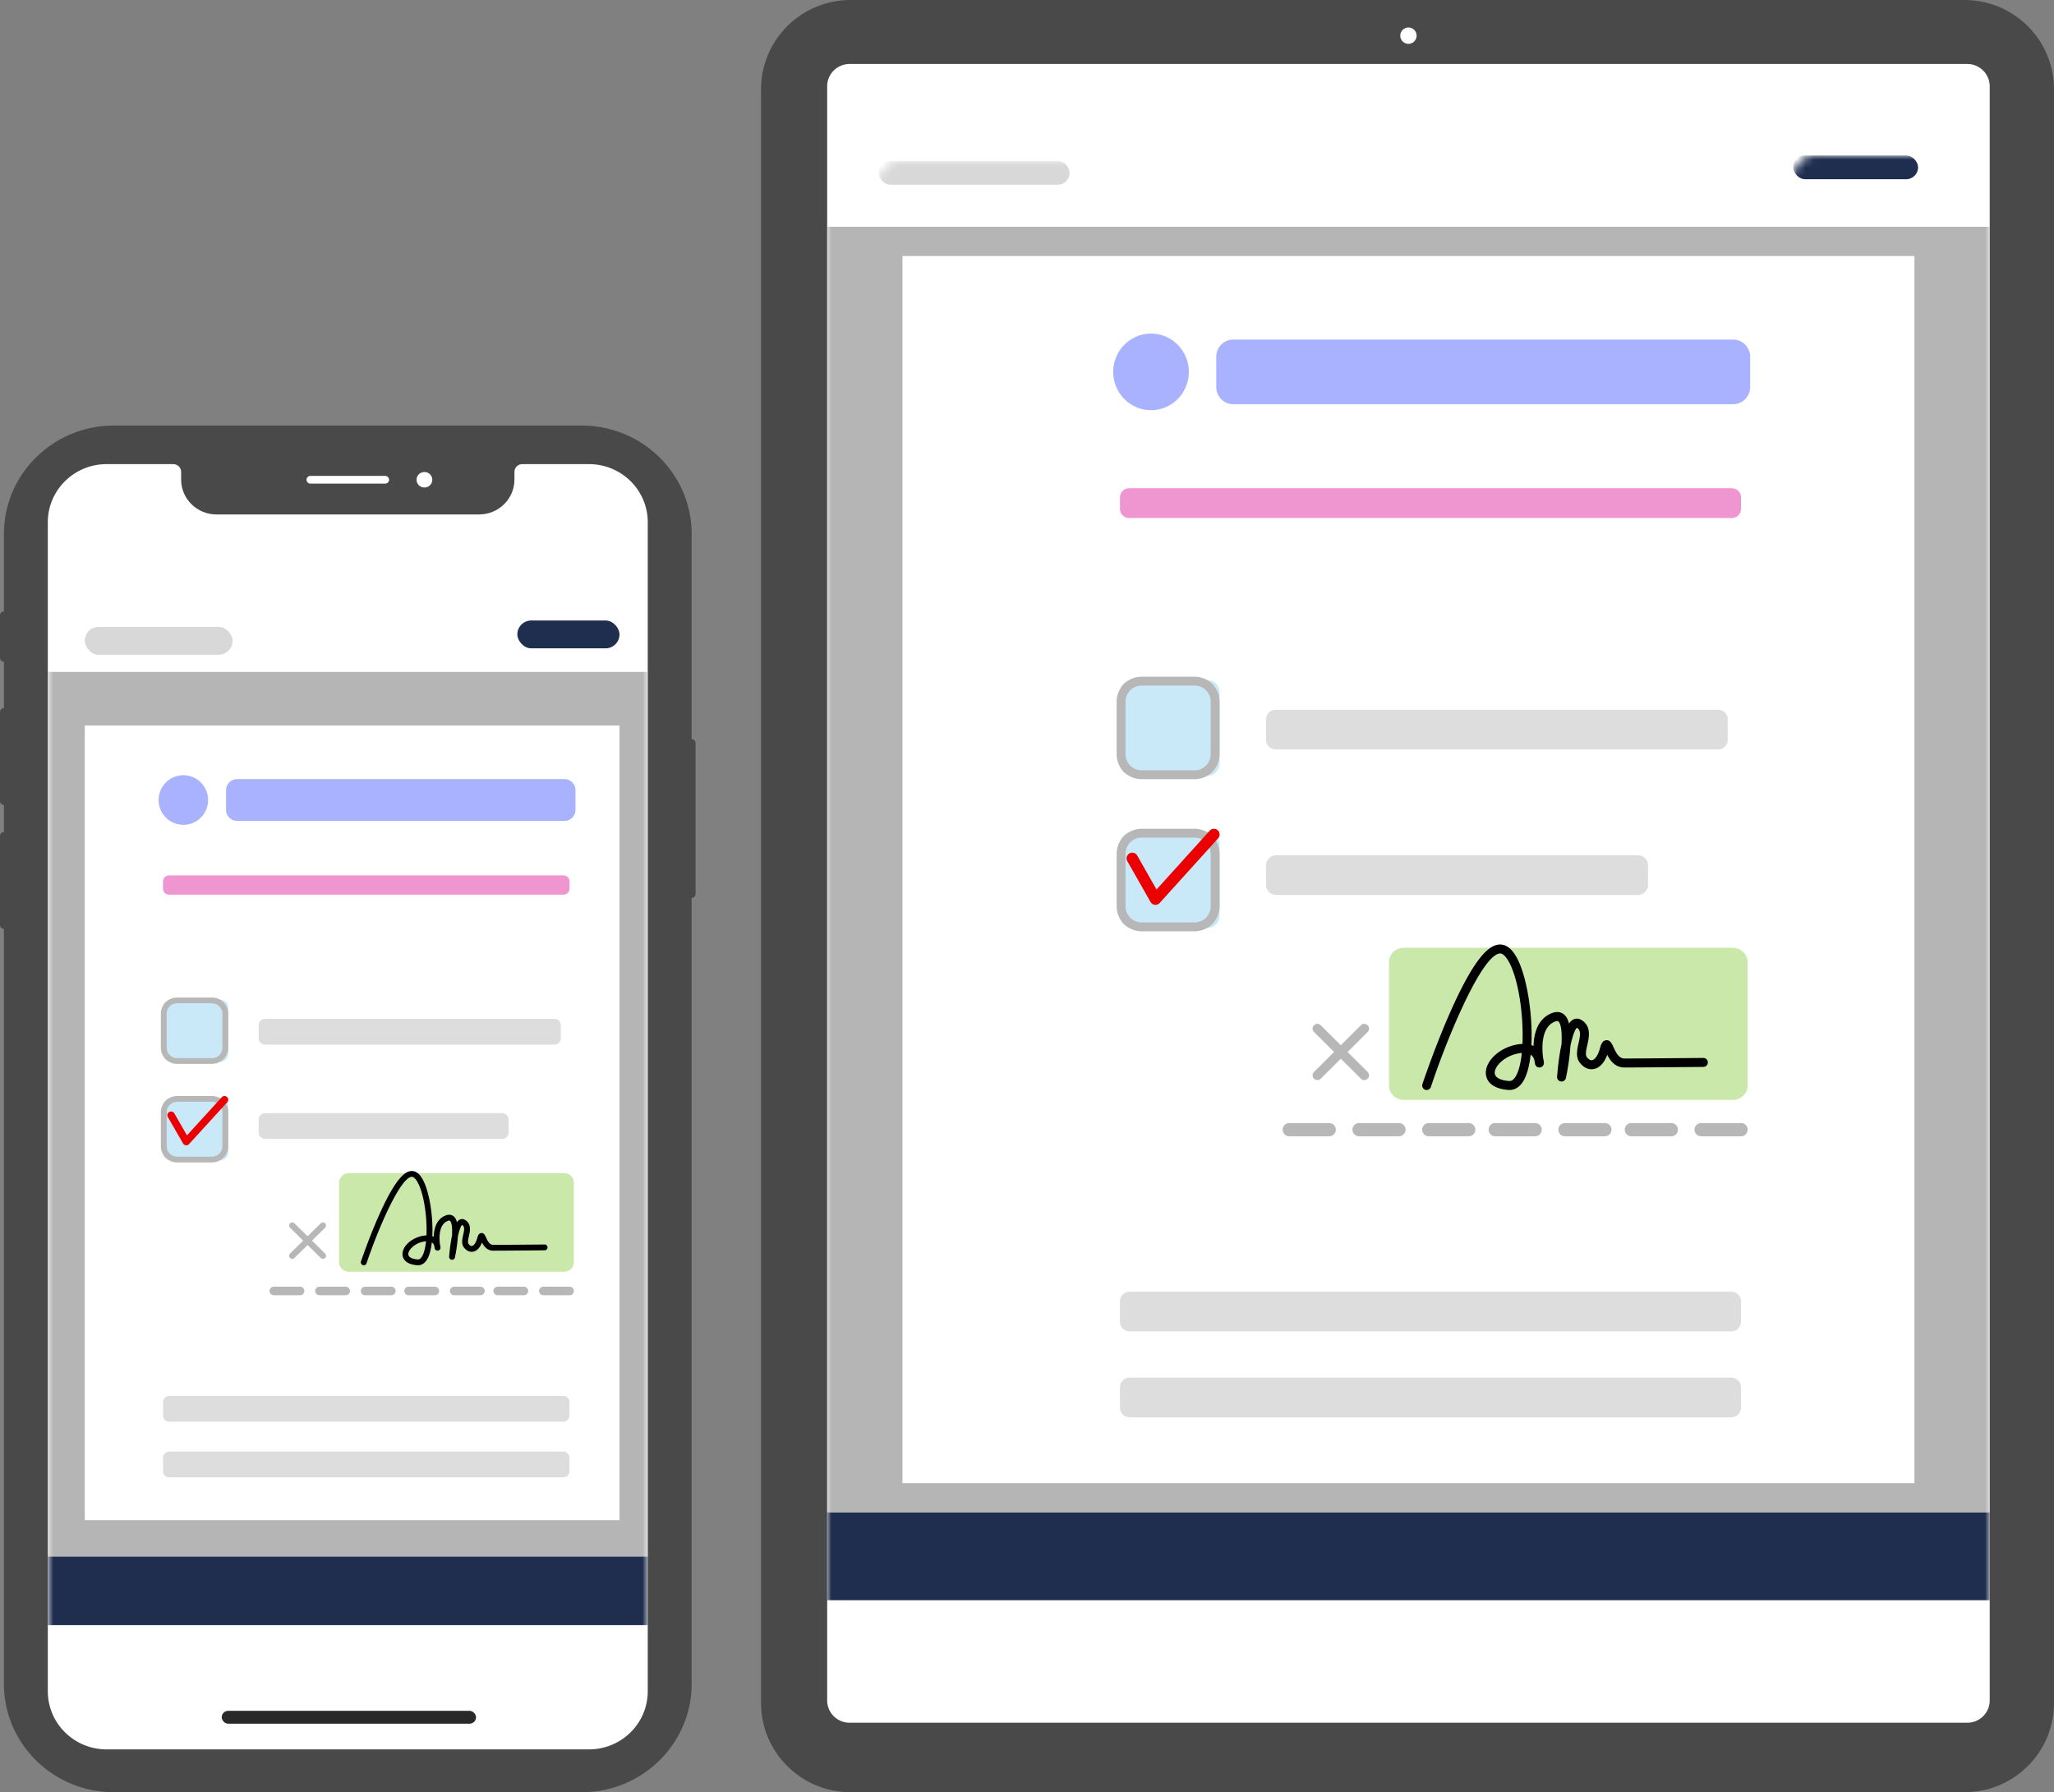
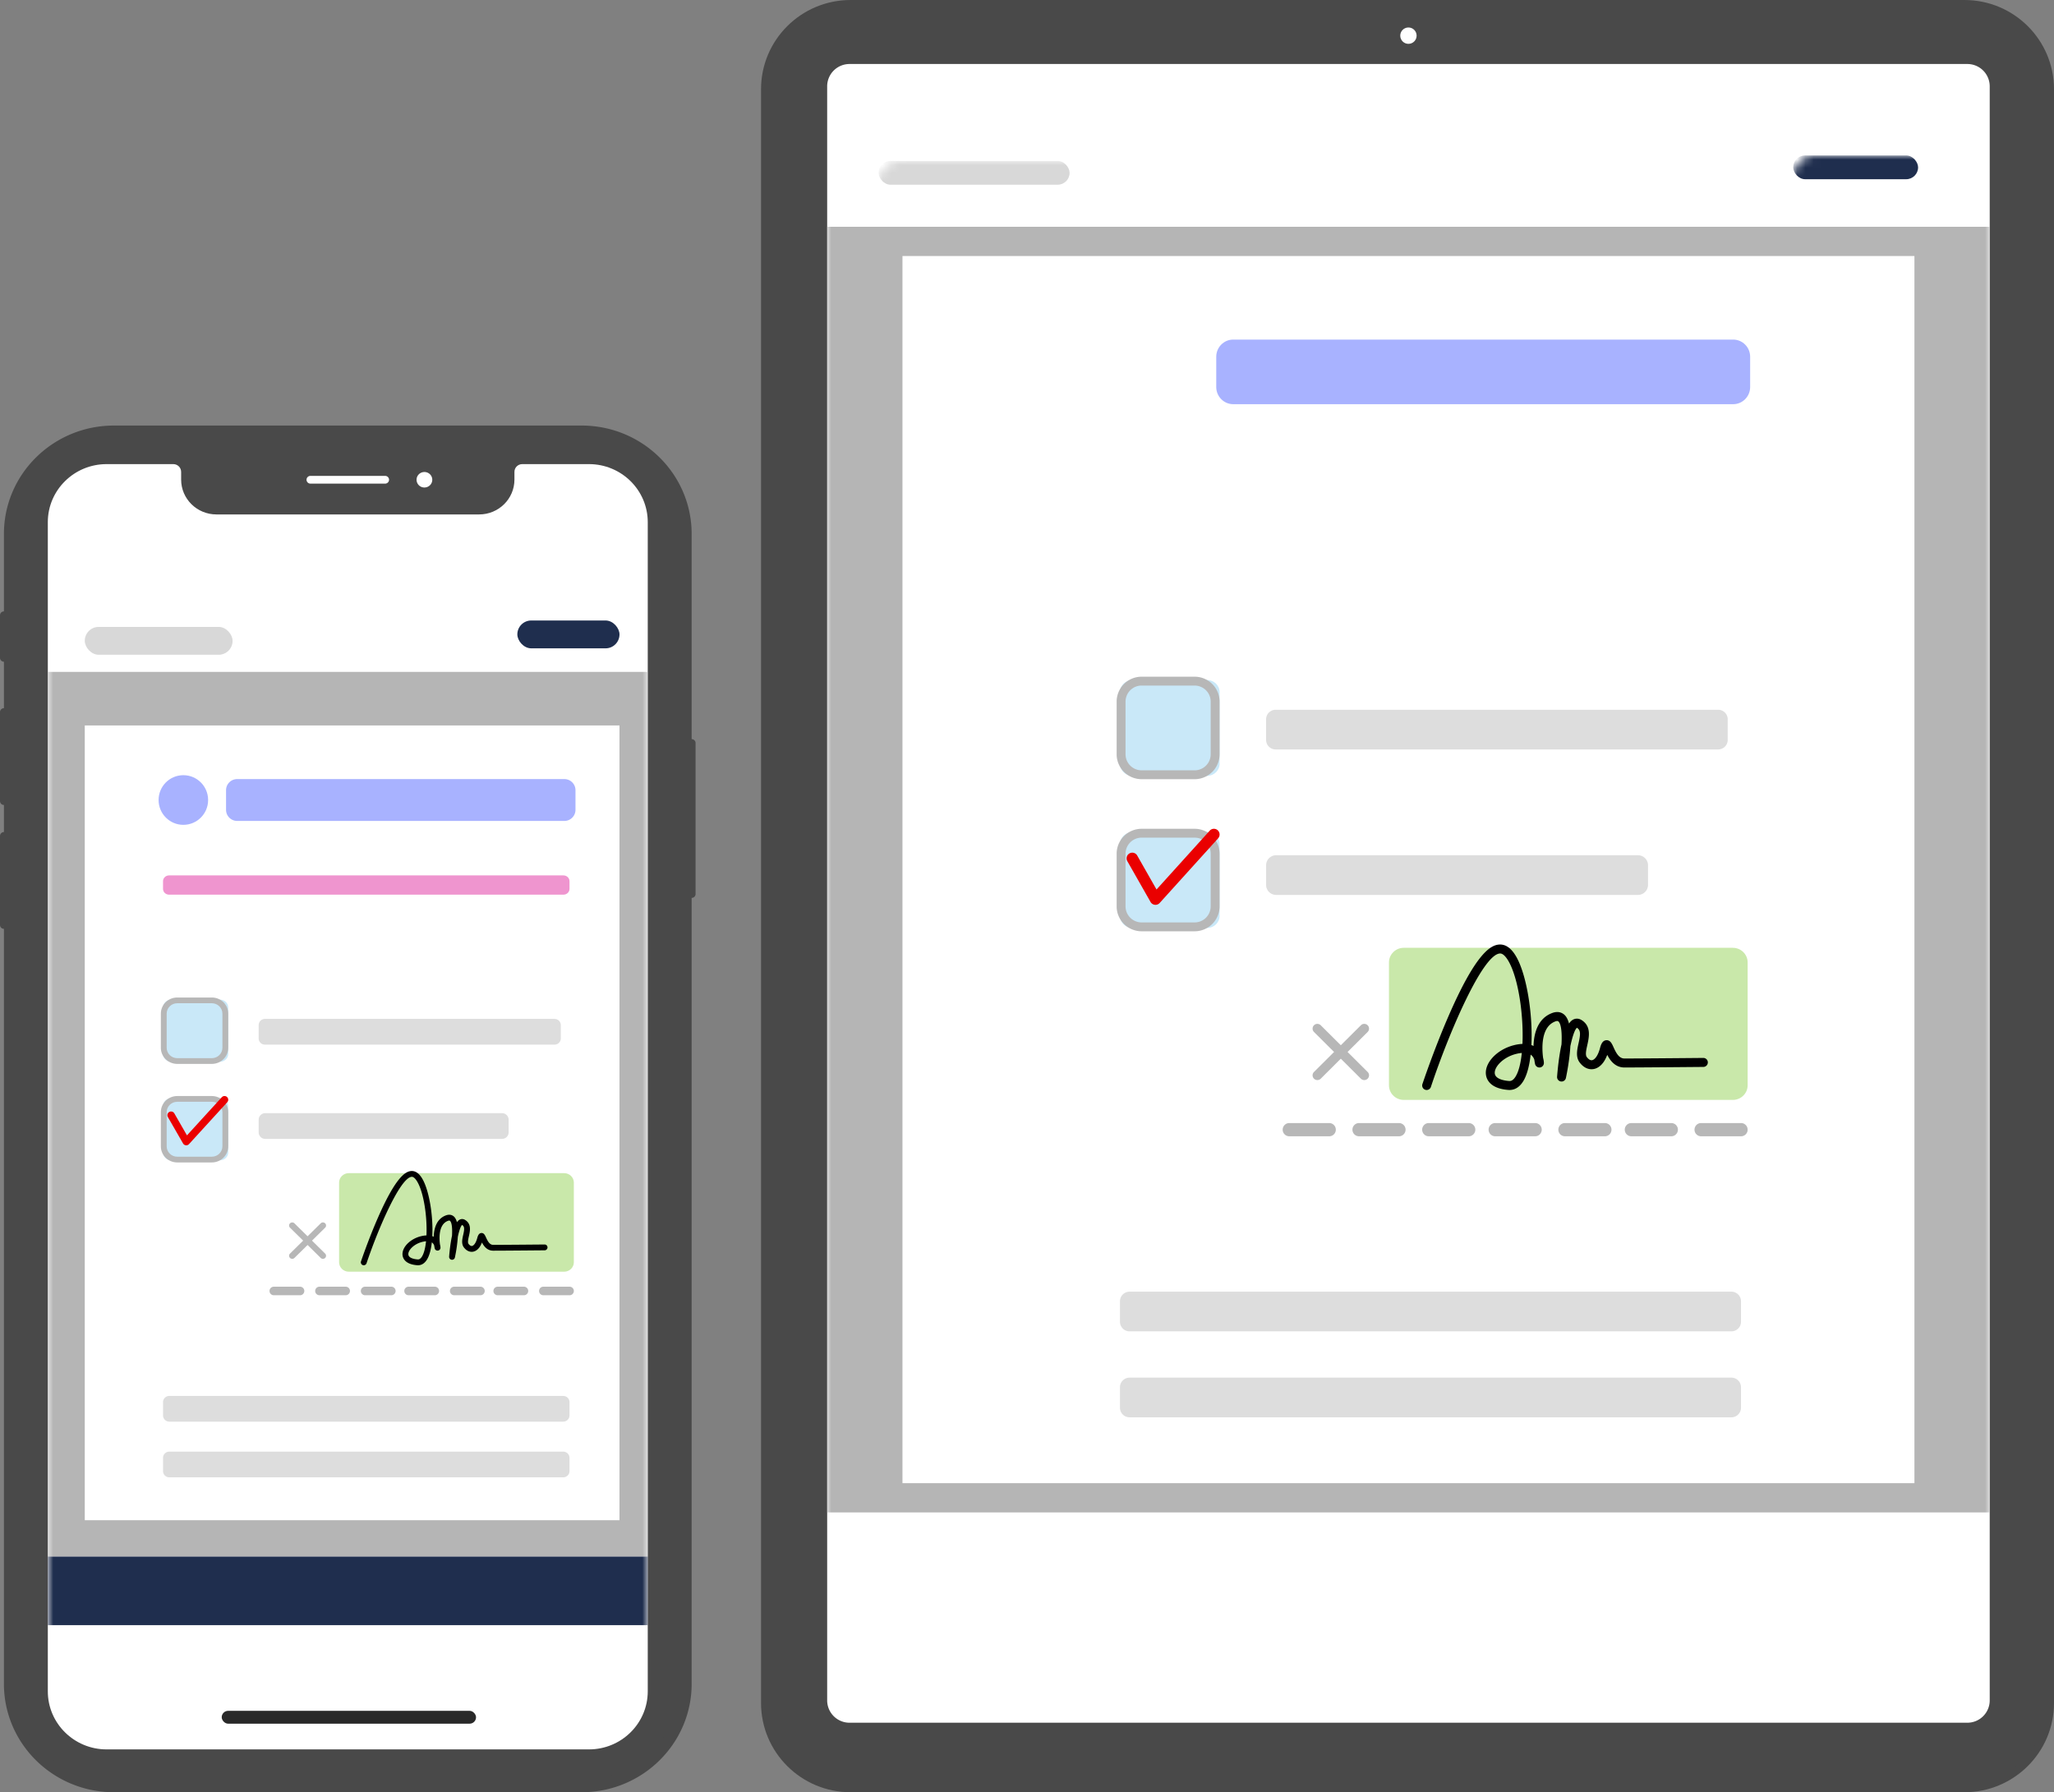
<svg xmlns="http://www.w3.org/2000/svg" xmlns:xlink="http://www.w3.org/1999/xlink" width="251" height="219" viewBox="0 0 251 219">
  <rect x="0" y="0" width="251" height="219" fill="#808080" stroke="none" />
  <defs>
    <path id="a" d="M2.737 0h136.592a2.731 2.731 0 0 1 2.736 2.726V199.96a2.731 2.731 0 0 1-2.736 2.726H2.737A2.731 2.731 0 0 1 0 199.96V2.726A2.731 2.731 0 0 1 2.737 0z" />
    <path id="c" d="M22.135 5.658v.946c0 2.351 1.931 4.257 4.313 4.257h32.104c2.382 0 4.313-1.906 4.313-4.257v-.946c0-.523.429-.946.958-.946h8.146c3.97 0 7.187 3.176 7.187 7.095V154.67c0 3.919-3.218 7.096-7.187 7.096H13.03c-3.97 0-7.187-3.177-7.187-7.096V11.807c0-3.919 3.218-7.095 7.187-7.095h8.146c.53 0 .958.423.958.946z" />
  </defs>
  <g fill="none" fill-rule="evenodd">
    <g transform="translate(93)">
      <path fill="#494949" d="M10.948 0h136.104C153.098 0 158 4.88 158 10.9v197.2c0 6.02-4.902 10.9-10.948 10.9H10.948C4.902 219 0 214.12 0 208.1V10.9C0 4.88 4.902 0 10.948 0z" />
      <path fill="#494949" d="M147.052 218.106H10.948a10.04 10.04 0 0 1-7.107-2.93A9.954 9.954 0 0 1 .898 208.1V10.9A9.954 9.954 0 0 1 3.84 3.825 10.04 10.04 0 0 1 10.948.894h136.104a10.04 10.04 0 0 1 7.107 2.93 9.954 9.954 0 0 1 2.943 7.076v197.2a9.954 9.954 0 0 1-2.943 7.075 10.04 10.04 0 0 1-7.107 2.931z" />
      <ellipse cx="79.112" cy="4.358" fill="#FFF" rx="1" ry="1" />
      <g transform="translate(8.08 7.821)">
        <mask id="b" fill="#fff">
          <use xlink:href="#a" />
        </mask>
        <use fill="#FFF" xlink:href="#a" />
        <path fill="#B5B5B5" d="M0 19.889h142.065v157.099H0z" mask="url(#b)" transform="matrix(1 0 0 -1 0 196.877)" />
        <g mask="url(#b)">
          <path fill="#FFF" d="M9.202 23.464h123.662v149.948H9.202z" />
          <g fill-rule="nonzero">
            <path fill="#94D3F2" d="M46.423 105.573h-9.11c-.844 0-1.533-.663-1.533-1.475v-8.767c0-.811.69-1.475 1.532-1.475h9.111c.843 0 1.532.664 1.532 1.475v8.767c0 .812-.69 1.475-1.532 1.475zM46.423 86.988h-9.11c-.844 0-1.533-.663-1.533-1.474v-8.768c0-.811.69-1.474 1.532-1.474h9.111c.843 0 1.532.663 1.532 1.474v8.768c0 .81-.69 1.474-1.532 1.474z" opacity=".5" />
            <path fill="#94D357" d="M110.679 126.582H70.457c-.992 0-1.804-.802-1.804-1.782v-15.021c0-.98.812-1.782 1.804-1.782h40.222c.992 0 1.804.802 1.804 1.782v15.02c0 .981-.812 1.783-1.804 1.783z" opacity=".5" />
            <g fill="#A8B2FF" transform="translate(34.787 32.85)">
-               <ellipse cx="4.788" cy="4.771" rx="4.623" ry="4.682" />
              <path d="M75.933 8.718H14.828c-1.138 0-2.069-.943-2.069-2.096V2.92c0-1.152.931-2.095 2.07-2.095h61.104c1.138 0 2.069.943 2.069 2.095v3.703c0 1.153-.931 2.096-2.07 2.096z" />
            </g>
-             <path fill="#EF95CF" d="M110.54 55.475H36.912c-.624 0-1.131-.49-1.131-1.093v-1.45c0-.604.507-1.093 1.131-1.093h73.63c.624 0 1.13.49 1.13 1.093v1.45c0 .603-.505 1.093-1.13 1.093z" />
            <path fill="#B7B7B7" d="M111.679 131.026h-4.884a.806.806 0 0 1-.805-.808c0-.446.36-.808.805-.808h4.884c.444 0 .804.362.804.808 0 .446-.36.808-.804.808zM103.156 131.026h-4.884a.806.806 0 0 1-.805-.808c0-.446.36-.808.805-.808h4.884c.444 0 .805.362.805.808 0 .446-.36.808-.805.808zM95.04 131.026h-4.885a.806.806 0 0 1-.804-.808c0-.446.36-.808.804-.808h4.884c.445 0 .805.362.805.808 0 .446-.36.808-.805.808zM86.517 131.026h-4.884a.806.806 0 0 1-.805-.808c0-.446.36-.808.805-.808h4.884c.444 0 .804.362.804.808 0 .446-.36.808-.804.808zM78.4 131.026h-4.884a.806.806 0 0 1-.805-.808c0-.446.36-.808.805-.808H78.4c.444 0 .805.362.805.808 0 .446-.36.808-.805.808zM69.877 131.026h-4.884a.806.806 0 0 1-.804-.808c0-.446.36-.808.804-.808h4.884c.445 0 .805.362.805.808 0 .446-.36.808-.805.808zM61.355 131.026H56.47a.806.806 0 0 1-.805-.808c0-.446.36-.808.805-.808h4.884c.444 0 .804.362.804.808 0 .446-.36.808-.804.808zM63.594 120.724l2.453-2.443a.58.58 0 0 0 0-.821.585.585 0 0 0-.825 0l-2.454 2.442-2.453-2.442a.585.585 0 0 0-.825 0 .58.58 0 0 0 0 .821l2.453 2.443-2.453 2.442a.58.58 0 0 0 0 .822.585.585 0 0 0 .825 0l2.453-2.443 2.454 2.443a.585.585 0 0 0 .825 0 .58.58 0 0 0 0-.822l-2.453-2.442z" />
            <path fill="#DDD" d="M110.493 165.367H36.959a1.176 1.176 0 0 1-1.179-1.173v-2.502c0-.648.528-1.173 1.179-1.173h73.534c.65 0 1.179.525 1.179 1.173v2.502c0 .648-.529 1.173-1.18 1.173zM110.493 154.863H36.959a1.176 1.176 0 0 1-1.179-1.173v-2.502c0-.648.528-1.173 1.179-1.173h73.534c.65 0 1.179.525 1.179 1.173v2.502c0 .648-.529 1.173-1.18 1.173zM108.88 83.756H54.805a1.167 1.167 0 0 1-1.168-1.166v-2.516c0-.644.523-1.166 1.168-1.166h54.075c.645 0 1.168.522 1.168 1.166v2.516c0 .644-.523 1.166-1.168 1.166zM99.076 101.533H54.87c-.68 0-1.232-.549-1.232-1.226V97.91c0-.677.551-1.225 1.232-1.225h44.207c.68 0 1.232.548 1.232 1.225v2.397c0 .677-.551 1.226-1.232 1.226z" />
            <path fill="#B7B7B7" d="M44.9 87.392h-6.47a3.052 3.052 0 0 1-3.056-3.041v-6.442a3.052 3.052 0 0 1 3.055-3.041H44.9a3.052 3.052 0 0 1 3.055 3.041v6.442a3.052 3.052 0 0 1-3.055 3.041zM38.43 75.95a1.965 1.965 0 0 0-1.968 1.959v6.441c0 1.08.883 1.959 1.967 1.959H44.9a1.965 1.965 0 0 0 1.967-1.959V77.91c0-1.08-.882-1.959-1.967-1.959h-6.47zM44.9 105.977h-6.47a3.052 3.052 0 0 1-3.056-3.041v-6.442a3.052 3.052 0 0 1 3.055-3.042H44.9a3.052 3.052 0 0 1 3.055 3.042v6.442a3.052 3.052 0 0 1-3.055 3.041zm-6.47-11.442a1.965 1.965 0 0 0-1.968 1.958v6.442c0 1.08.883 1.958 1.967 1.958H44.9a1.965 1.965 0 0 0 1.967-1.958v-6.442c0-1.08-.882-1.958-1.967-1.958h-6.47z" />
            <path fill="#000" d="M73.258 125.37a.549.549 0 0 1-.518-.723c.014-.042 1.404-4.202 3.198-8.327 3.357-7.72 5.161-8.677 6.227-8.726.763-.031 1.443.458 2.028 1.464 1.278 2.194 2.053 7.012 1.865 10.825.09.031.177.067.26.108.045-1.509.491-3.353 2.27-4.024.723-.272 1.204-.045 1.48.194.276.24.465.621.588 1.09.154-.224.324-.392.511-.487.327-.167.688-.146 1.018.058 1.22.758.92 2.092.703 3.066-.13.58-.265 1.181-.064 1.452.124.167.374.44.653.388.286-.055.687-.46.954-1.438.104-.383.262-.961.774-1.002.484-.036.686.407.88.84.331.734.683 1.394 1.344 1.394 1.954 0 9.557-.068 9.633-.07h.005a.548.548 0 0 1 .005 1.099c-.077 0-7.683.069-9.643.069-1.13 0-1.74-.84-2.103-1.543-.488 1.313-1.224 1.65-1.646 1.73-.63.12-1.26-.176-1.731-.81-.502-.675-.302-1.565-.127-2.35.233-1.04.29-1.568-.197-1.88-.258.191-.55 1.047-.804 2.237-.098 1.678-.43 3.352-.546 3.897a.544.544 0 0 1-.613.428.548.548 0 0 1-.465-.586c.073-.936.232-2.51.539-3.937.075-1.392-.025-2.504-.381-2.813-.034-.03-.115-.1-.383.002-1.785.673-1.63 3.347-1.482 4.465.091.335.094.59.094.612 0 .28-.211.516-.488.546a.549.549 0 0 1-.592-.43 7.336 7.336 0 0 1-.088-.513 1.19 1.19 0 0 0-.45-.625c-.15 1.351-.445 2.503-.911 3.256-.582.94-1.298 1.094-1.8 1.058-2.353-.17-2.715-1.409-2.76-1.933-.126-1.436 1.4-3.019 3.404-3.529a5.14 5.14 0 0 1 1.066-.164c.154-3.49-.49-8.025-1.714-10.126-.205-.353-.612-.948-1.037-.922-2.106.096-6.202 9.592-8.438 16.304a.546.546 0 0 1-.518.376zm11.627-4.526c-.22.016-.46.058-.718.123-1.563.398-2.654 1.578-2.585 2.368.065.733 1.247.898 1.752.935.189.013.474-.028.792-.543.384-.618.632-1.645.76-2.883z" />
            <path fill="#EA0000" d="M40.12 102.745a.693.693 0 0 1-.602-.35l-2.835-4.982a.698.698 0 0 1 .258-.95.692.692 0 0 1 .947.259l2.36 4.149 6.5-7.19a.691.691 0 0 1 .98-.048c.283.26.305.7.047.984l-7.141 7.9a.693.693 0 0 1-.514.228z" />
          </g>
        </g>
-         <path fill="#1F2E4E" d="M0 176.988h142.065v10.727H0z" mask="url(#b)" />
        <rect width="23.341" height="2.905" x="6.284" y="11.844" fill="#D8D8D8" mask="url(#b)" rx="1.453" />
        <rect width="15.261" height="2.905" x="118.051" y="11.173" fill="#1F2E4E" mask="url(#b)" rx="1.453" />
      </g>
    </g>
    <g transform="translate(0 52)">
      <path fill="#494949" d="M71.073 0C78.5 0 84.52 5.93 84.52 13.246V38.32c.265 0 .48.212.48.473v18.45a.477.477 0 0 1-.48.474v96.037c0 7.315-6.02 13.246-13.447 13.246H13.927C6.5 167 .48 161.07.48 153.754V61.5a.477.477 0 0 1-.48-.473v-10.88c0-.262.215-.474.48-.474v-3.311A.477.477 0 0 1 0 45.89V35.008c0-.26.215-.473.48-.473v-5.677a.477.477 0 0 1-.48-.473v-5.204c0-.261.215-.473.48-.473v-9.462C.48 5.931 6.5 0 13.927 0h57.146z" />
      <path fill="#494949" d="M71.073 1.42a12.06 12.06 0 0 1 8.49 3.463c2.172 2.14 3.516 5.097 3.516 8.363v140.508c0 3.266-1.344 6.222-3.516 8.363a12.06 12.06 0 0 1-8.49 3.464H13.927a12.06 12.06 0 0 1-8.49-3.464c-2.172-2.14-3.516-5.097-3.516-8.363V13.246c0-3.266 1.344-6.222 3.516-8.363a12.06 12.06 0 0 1 8.49-3.464h57.146z" />
      <path fill="#FFF" d="M51.864 7.57a.953.953 0 0 1-.96-.947c0-.522.43-.946.96-.946s.96.424.96.946c0 .523-.43.946-.96.946zM37.938 6.15h9.124c.265 0 .48.212.48.473a.477.477 0 0 1-.48.473h-9.124a.477.477 0 0 1-.48-.473c0-.261.215-.473.48-.473z" />
      <mask id="d" fill="#fff">
        <use xlink:href="#c" />
      </mask>
      <use fill="#FFF" xlink:href="#c" />
      <path fill="#B5B5B5" d="M5.844 30.102h73.313v108.105H5.844z" mask="url(#d)" />
      <path fill="#1F2E4E" d="M5.844 138.207h73.313v8.376H5.844z" mask="url(#d)" />
      <rect width="31.078" height="1.571" x="27.094" y="157.053" fill="#292929" rx=".785" />
      <rect width="18.063" height="3.403" x="10.359" y="24.605" fill="#D8D8D8" rx="1.701" />
      <rect width="12.484" height="3.403" x="63.219" y="23.82" fill="#1F2E4E" rx="1.701" />
      <path fill="#FFF" d="M10.359 36.646h65.344v97.111H10.359z" />
      <g fill-rule="nonzero">
        <path fill="#94D3F2" d="M26.888 89.782h-5.963c-.552 0-1.003-.43-1.003-.955v-5.68c0-.526.451-.956 1.003-.956h5.963c.551 0 1.003.43 1.003.956v5.68c0 .525-.452.955-1.003.955zM26.888 77.741h-5.963c-.552 0-1.003-.43-1.003-.955v-5.68c0-.526.451-.956 1.003-.956h5.963c.551 0 1.003.43 1.003.956v5.68c0 .526-.452.955-1.003.955z" opacity=".5" />
        <path fill="#94D357" d="M68.944 103.393H42.618c-.65 0-1.18-.519-1.18-1.154v-9.732c0-.635.53-1.154 1.18-1.154h26.326c.65 0 1.181.52 1.181 1.154v9.732c0 .635-.531 1.154-1.181 1.154z" opacity=".5" />
        <g fill="#A8B2FF" transform="translate(19.125 42.666)">
          <ellipse cx="3.281" cy="3.091" rx="3.026" ry="3.034" />
          <path d="M49.846 5.648H9.852a1.36 1.36 0 0 1-1.354-1.357v-2.4c0-.746.61-1.357 1.354-1.357h39.994c.744 0 1.354.61 1.354 1.357v2.4a1.36 1.36 0 0 1-1.354 1.357z" />
        </g>
        <path fill="#EF95CF" d="M68.853 57.324h-48.19c-.41 0-.741-.317-.741-.708v-.94c0-.39.331-.707.74-.707h48.191c.41 0 .74.317.74.708v.94c0 .39-.33.707-.74.707z" />
        <path fill="#B7B7B7" d="M69.598 106.273h-3.196a.525.525 0 0 1-.527-.524c0-.289.236-.523.527-.523h3.196c.291 0 .527.234.527.523 0 .29-.236.524-.527.524zM64.02 106.273h-3.196a.525.525 0 0 1-.527-.524c0-.289.236-.523.527-.523h3.196c.291 0 .527.234.527.523 0 .29-.236.524-.527.524zM58.708 106.273H55.51a.525.525 0 0 1-.527-.524c0-.289.236-.523.527-.523h3.197c.29 0 .526.234.526.523 0 .29-.235.524-.526.524zM53.13 106.273h-3.197a.525.525 0 0 1-.527-.524c0-.289.236-.523.527-.523h3.197c.29 0 .526.234.526.523 0 .29-.235.524-.526.524zM47.817 106.273H44.62a.525.525 0 0 1-.526-.524c0-.289.236-.523.526-.523h3.197c.29 0 .527.234.527.523 0 .29-.236.524-.527.524zM42.239 106.273h-3.197a.525.525 0 0 1-.526-.524c0-.289.235-.523.526-.523h3.197c.29 0 .527.234.527.523 0 .29-.236.524-.527.524zM36.66 106.273h-3.196a.525.525 0 0 1-.527-.524c0-.289.236-.523.527-.523h3.197c.29 0 .526.234.526.523 0 .29-.235.524-.526.524zM38.126 99.598l1.606-1.582a.373.373 0 0 0 0-.533.386.386 0 0 0-.54 0l-1.606 1.583-1.606-1.583a.386.386 0 0 0-.54 0 .373.373 0 0 0 0 .533l1.606 1.582-1.606 1.582a.373.373 0 0 0 0 .533c.15.147.391.147.54 0l1.606-1.583 1.606 1.583c.149.147.39.147.54 0a.373.373 0 0 0 0-.533l-1.606-1.582z" />
        <path fill="#DDD" d="M68.822 128.522H20.693a.766.766 0 0 1-.771-.76v-1.621c0-.42.345-.76.771-.76h48.13c.425 0 .77.34.77.76v1.621c0 .42-.345.76-.77.76zM68.822 121.716H20.693a.766.766 0 0 1-.771-.76v-1.62c0-.42.345-.76.771-.76h48.13c.425 0 .77.34.77.76v1.62c0 .42-.345.76-.77.76zM67.767 75.647H32.374a.76.76 0 0 1-.765-.755v-1.63a.76.76 0 0 1 .765-.756h35.392a.76.76 0 0 1 .765.756v1.63a.76.76 0 0 1-.764.755zM61.35 87.165H32.416a.8.8 0 0 1-.807-.794v-1.554a.8.8 0 0 1 .807-.793H61.35a.8.8 0 0 1 .806.793v1.554a.8.8 0 0 1-.806.794z" />
        <path fill="#B7B7B7" d="M25.891 78.003h-4.235c-1.103 0-2-.884-2-1.97v-4.174c0-1.086.897-1.97 2-1.97h4.235c1.103 0 2 .884 2 1.97v4.174c0 1.086-.897 1.97-2 1.97zm-4.235-7.413c-.71 0-1.288.57-1.288 1.269v4.173c0 .7.578 1.27 1.288 1.27h4.235c.71 0 1.288-.57 1.288-1.27V71.86c0-.7-.578-1.269-1.288-1.269h-4.235zM25.891 90.044h-4.235c-1.103 0-2-.884-2-1.97V83.9c0-1.087.897-1.97 2-1.97h4.235c1.103 0 2 .883 2 1.97v4.173c0 1.087-.897 1.97-2 1.97zm-4.235-7.413c-.71 0-1.288.57-1.288 1.269v4.173c0 .7.578 1.269 1.288 1.269h4.235c.71 0 1.288-.57 1.288-1.269V83.9c0-.7-.578-1.27-1.288-1.27h-4.235z" />
        <path fill="#000" d="M44.451 102.608a.358.358 0 0 1-.339-.468c.01-.027.92-2.722 2.094-5.395 2.197-5.002 3.378-5.622 4.075-5.653.5-.02.945.296 1.328.948.836 1.421 1.343 4.543 1.22 7.014.06.02.116.043.17.07.03-.978.322-2.173 1.486-2.608.474-.176.788-.029.969.126.18.155.304.402.385.706a.949.949 0 0 1 .334-.315.663.663 0 0 1 .666.038c.8.49.603 1.355.46 1.985-.085.377-.173.766-.041.941.081.109.245.286.427.252.187-.036.45-.299.624-.932.069-.248.172-.623.507-.65.317-.022.45.265.576.545.217.476.447.903.88.903 1.279 0 6.255-.044 6.305-.045h.003a.357.357 0 0 1 .003.711c-.05.001-5.029.045-6.312.045-.74 0-1.138-.544-1.376-1-.319.852-.8 1.07-1.077 1.122-.412.077-.824-.114-1.133-.525-.328-.437-.198-1.014-.083-1.522.153-.674.19-1.016-.129-1.219-.169.124-.36.679-.526 1.45a18.204 18.204 0 0 1-.358 2.524.356.356 0 0 1-.4.278.356.356 0 0 1-.305-.38c.048-.606.151-1.626.352-2.55.05-.903-.015-1.623-.25-1.823-.021-.02-.074-.065-.25.001-1.168.436-1.067 2.168-.97 2.893.06.217.062.383.062.397a.359.359 0 0 1-.707.075 4.709 4.709 0 0 1-.058-.333.77.77 0 0 0-.293-.405c-.099.876-.292 1.622-.597 2.11-.381.609-.85.71-1.178.686-1.54-.111-1.777-.913-1.807-1.253-.082-.93.917-1.956 2.228-2.286.25-.063.482-.098.698-.107.1-2.26-.32-5.199-1.122-6.56-.134-.229-.4-.614-.679-.597-1.378.062-4.059 6.214-5.522 10.563a.357.357 0 0 1-.34.243zm7.61-2.932c-.143.01-.3.037-.47.08-1.023.258-1.736 1.022-1.691 1.534.042.475.816.582 1.146.605.124.01.31-.018.519-.351.25-.4.413-1.066.497-1.868z" />
        <path fill="#EA0000" d="M22.763 87.95a.454.454 0 0 1-.394-.227l-1.856-3.228a.45.45 0 0 1 .169-.615.456.456 0 0 1 .62.167l1.545 2.689 4.254-4.659a.456.456 0 0 1 .64-.03.45.45 0 0 1 .032.637l-4.674 5.118a.456.456 0 0 1-.336.148z" />
      </g>
    </g>
  </g>
</svg>